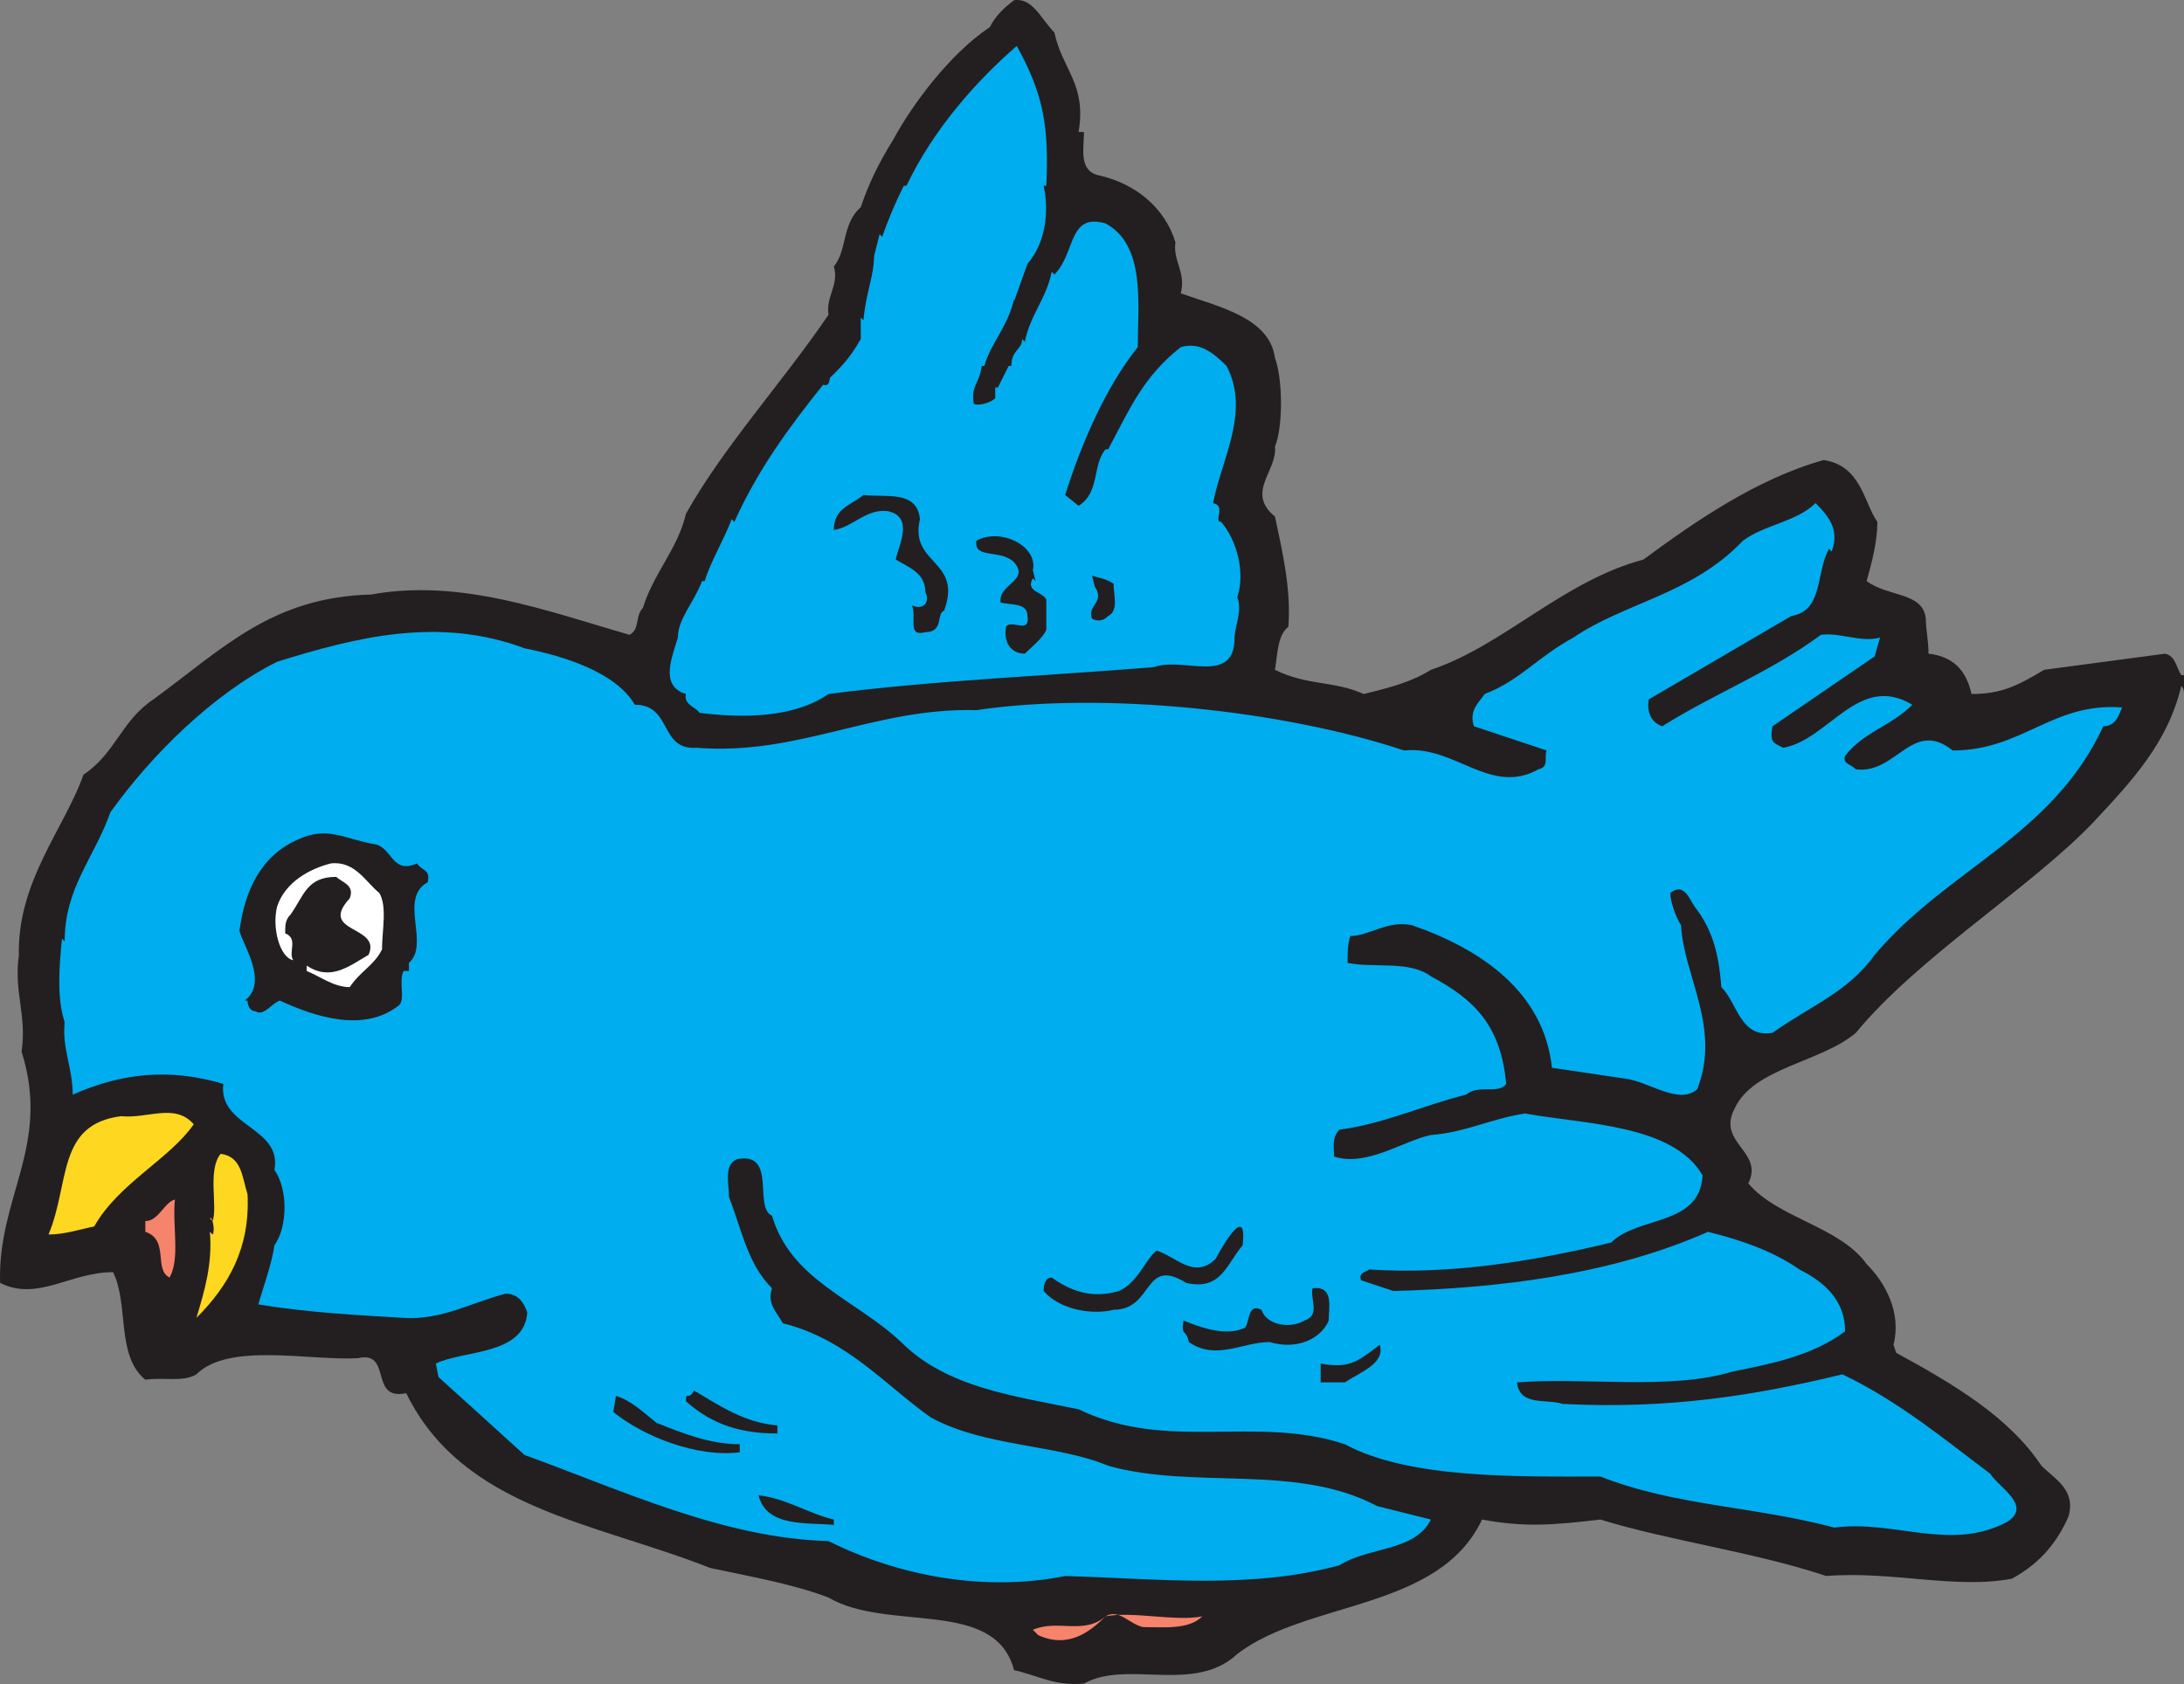
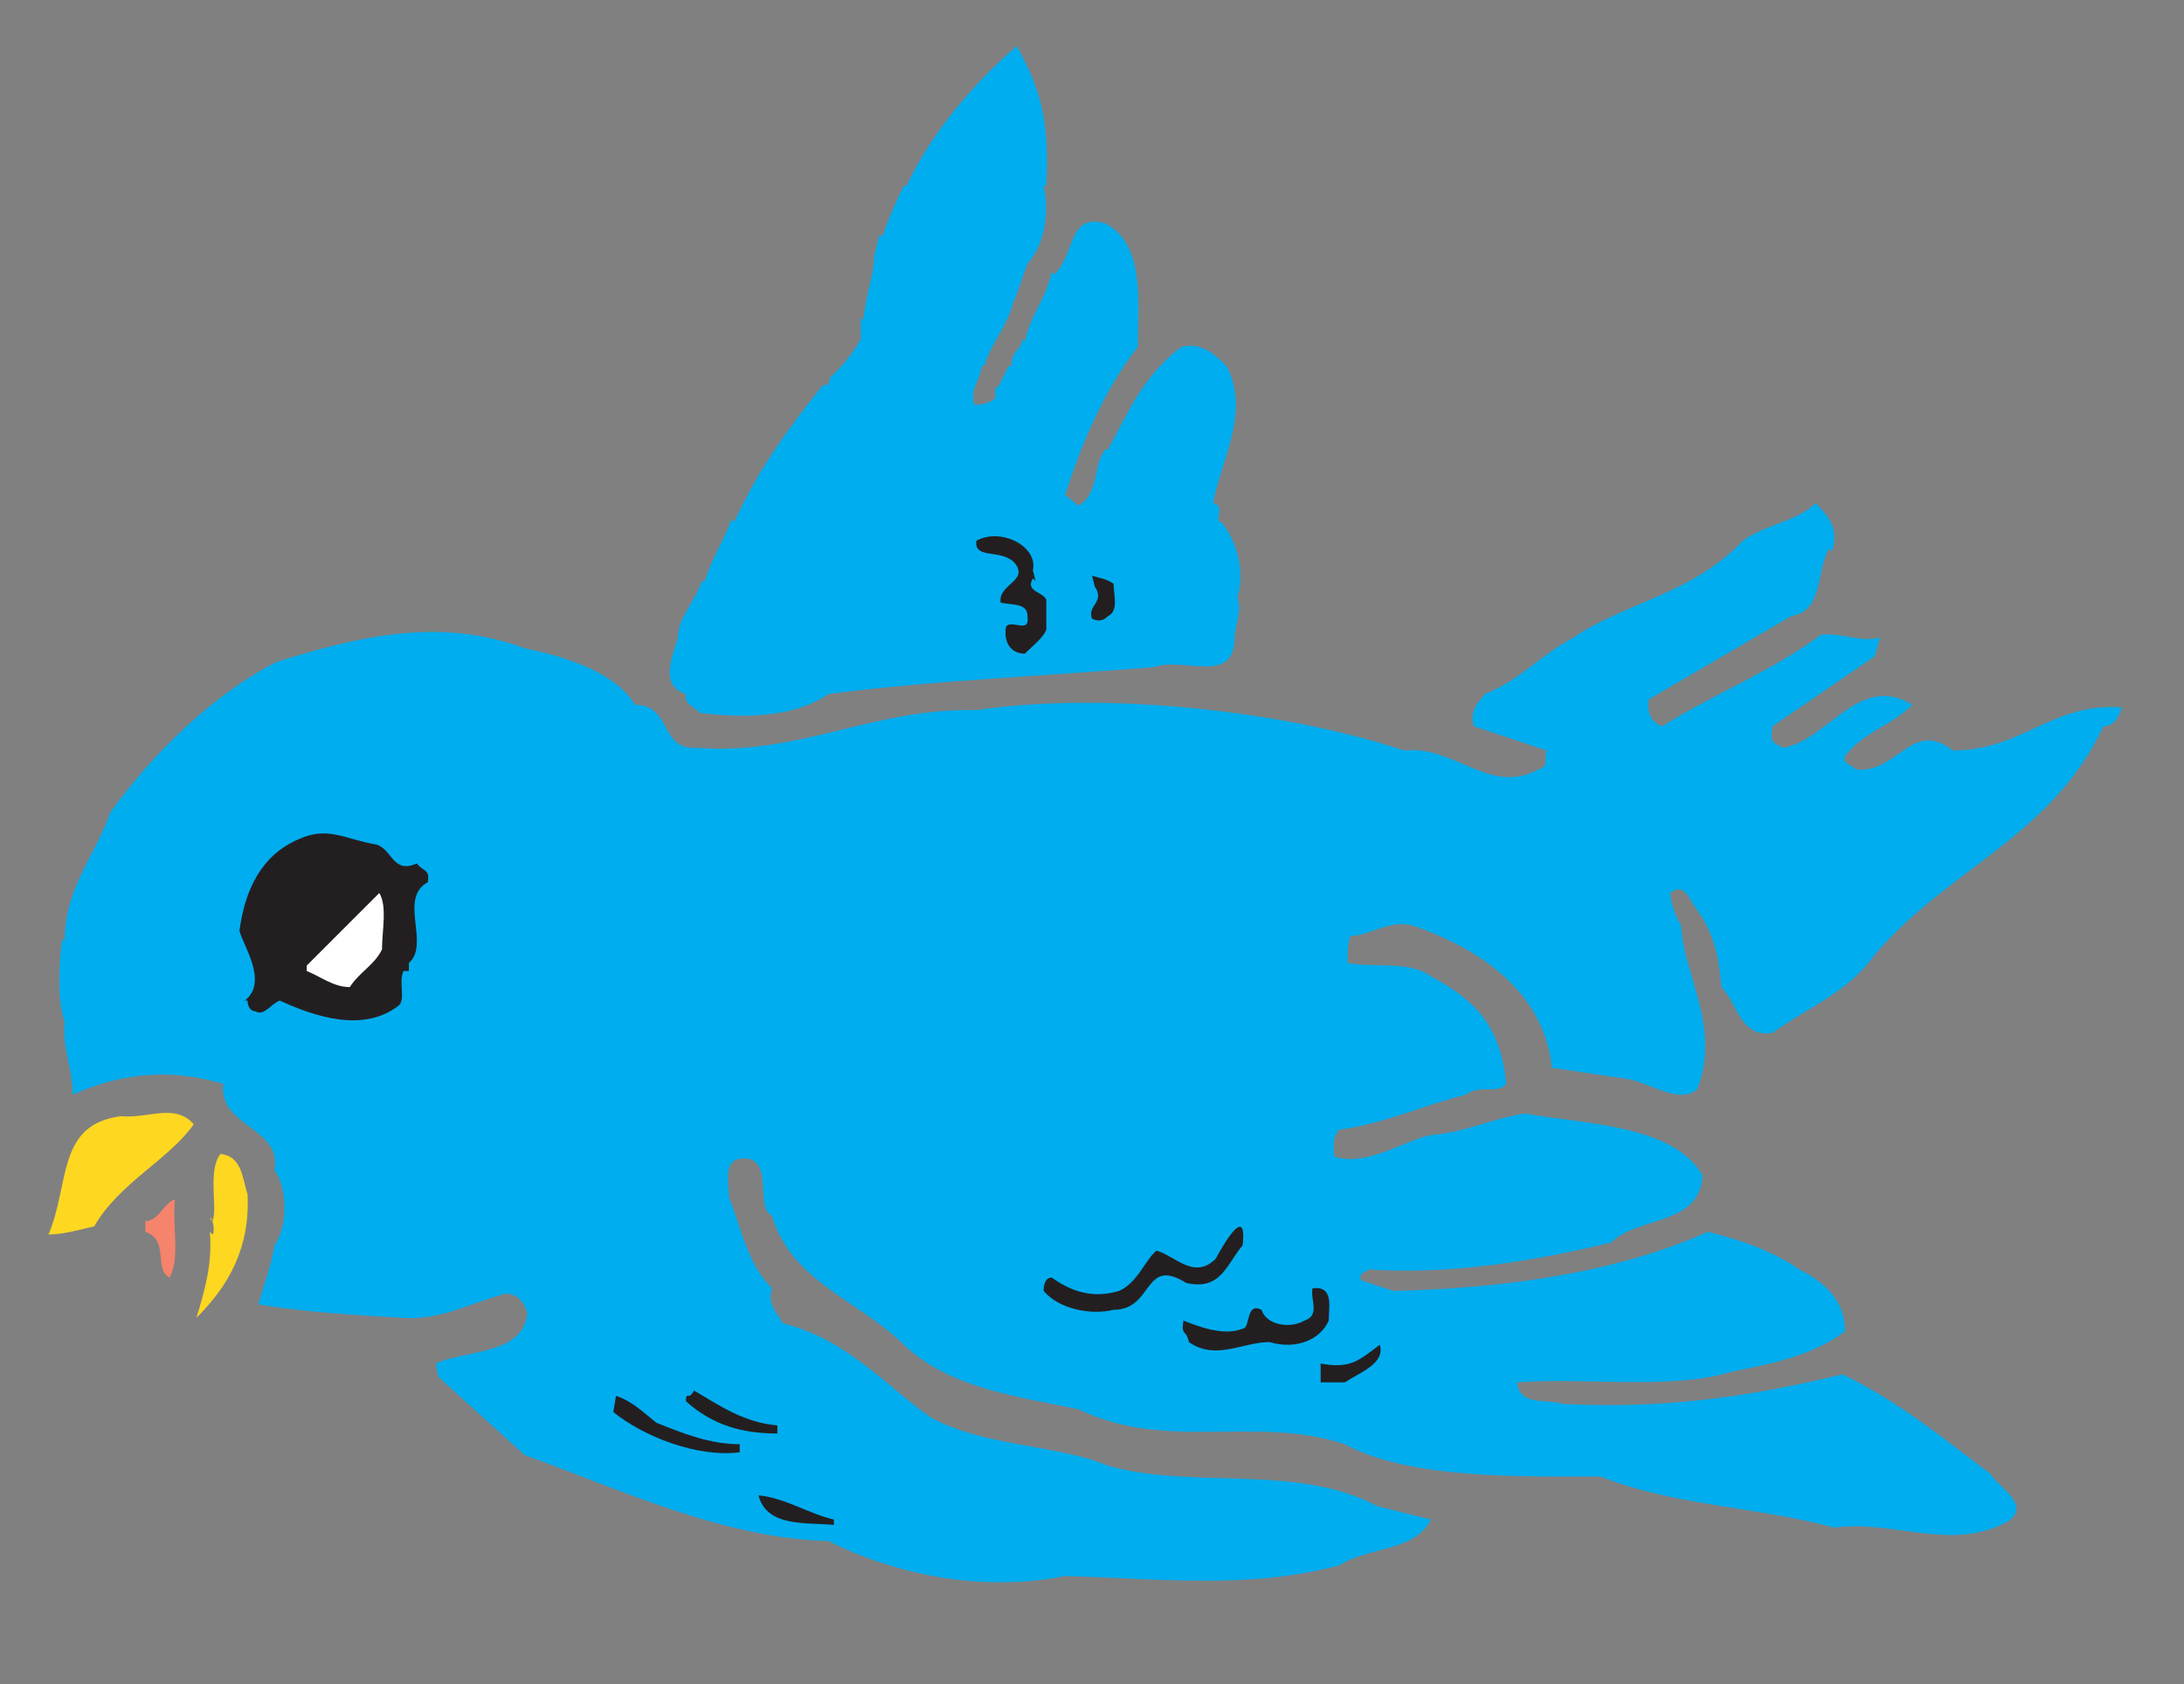
<svg xmlns="http://www.w3.org/2000/svg" width="609.027" height="469.683">
  <rect width="100%" height="100%" fill="#808080" stroke="none" />
-   <path fill="#231f20" fill-rule="evenodd" d="M294.027 9.064c2.25 10.5 9 14.25 6.75 27.75h1.5c0 4.5-1.5 10.5 3.75 12 10.5 2.25 18.75 9 21.75 18.75-.75 5.25 3 8.25 1.5 14.25 10.5 3.75 24.75 6.75 26.25 18 2.25 6 2.25 19.5 0 24.75.75 6.75-8.25 12.75 0 19.5 2.25 10.5 4.5 20.25 3.75 30.75-3 2.25-3 7.5-3.75 12 9 4.5 16.5 3 24.75 6.75 6-1.5 12.75-3 18.75-6.75 20.25-6.75 36.75-24.75 59.25-30.75 14.25-10.5 31.5-22.5 50.25-27.75 10.5 1.5 11.25 12 15 17.25 0 5.25-1.5 11.25-3 16.5 6 4.5 15.75 3 16.5 10.5 0 3 .75 6 .75 9.75 6.75.75 10.5 4.5 12 11.25 8.25 0 12.75-2.25 20.25-6.75l33.75-4.5c3 .75 3 3.75 4.5 6h.75v5.25c0-.75 0-1.5-.75-2.25-3.75 15.75-13.5 26.25-24.75 38.25-17.25 18-48.75 37.5-66 58.5-9.75 8.25-28.5 9.75-33.75 21-5.25 9.75 8.25 12 3.75 21 8.25 9.75 25.5 12 33 22.5 5.25 5.25 9.75 13.5 7.5 22.5l.75 2.25c16.5 9 31.5 18 40.5 31.5 3.75 3.75 9.75 6.75 7.5 14.25-3 6.75-7.5 12.75-15.75 17.25-15.75 3-33.75-2.25-51.75-.75-20.25-6.75-43.5-9.75-63-15.75-12.75 1.5-21 2.25-33 0-12 25.5-48.75 22.5-68.25 37.5-12 11.25-30.75 1.5-42.75 8.25-8.25.75-12.75-2.25-19.5-3.75-5.25-20.25-35.25-10.5-51.75-20.25-9.75-3.75-22.5-6-33-8.25-32.25-12.75-69-16.5-84.75-48.75-10.5 2.25-3.75-12-13.5-9.75-13.5.75-36-4.5-45 4.5-3.75 2.25-9 .75-14.25 1.5-8.25-6.75-4.5-21-9-30-12 0-21 8.25-31.5 3-.75-24 14.25-38.25 6-64.5 1.5-10.5-2.25-16.5-.75-27v.75c-.75-21 12.75-36 18-51 9-6 10.5-15 19.5-21 19.5-14.25 33-28.5 60.75-29.25 24.75-4.5 48.75 4.5 72 11.25 3-1.5 1.5-5.25 3.75-7.5 3-9.75 9.75-16.5 12-26.25 10.5-18.75 27-36.75 39.75-55.5-.75-5.25 3-8.25 1.5-13.5 3.75-4.5 2.25-12 7.5-16.5 2.25-6.75 5.25-12.75 9-18.75 5.25-9.75 15.75-24 27-31.5 1.5-3 3.75-5.25 6.75-7.5 5.25-.75 7.5 5.25 11.25 9" />
  <path fill="#00adef" fill-rule="evenodd" d="M291.777 51.814h-.75c1.5 6.75.75 15.75-4.5 21.75l-3.75 10.5v-.75c-1.5 7.5-6.75 12.75-8.25 18.75h-.75c-.75 5.25-3 5.25-2.25 10.5.75.75 4.5 0 6-1.5v-3h.75l3-6h.75c0-4.5 3-4.5 3-7.5l.75.75c1.5-7.5 6-12 7.5-19.5l.75.75c6-6 3.75-17.25 14.25-14.25 11.25 6 9 22.5 9 34.5-9 11.25-15.75 27-20.25 41.25l3.75 3c6-3.75 3.75-11.25 7.5-15.75h.75c6-11.25 9.75-20.25 20.25-28.5 5.25-1.5 9 1.5 12.75 5.25 6.75 12.75-1.5 26.25-3.75 38.25 3.75.75 0 5.25 2.25 5.25 4.5 5.25 6.75 14.25 4.5 21 1.5 3.75-.75 8.25-.75 11.25 0 13.5-14.25 5.25-22.5 8.25-27 2.25-62.25 3.75-90.75 7.5-9.75 6.75-24 6.75-36 5.25-.75-1.5-4.5-2.25-3.75-5.25-7.5-2.25-3.75-10.5-2.25-15.75 0-5.25 4.5-9.75 6.75-15.75h.75c1.5-5.25 5.25-11.25 7.5-17.25l.75.75c6.75-15 15.75-27 24.75-38.25 2.25.75 1.5-2.25 2.25-2.25 3-3 5.25-5.25 8.25-10.5v-6l.75.75c.75-8.25 3-12 3-18.75v.75l1.5-6 .75.75c1.5-4.5 3.75-9.75 6-14.25h.75c7.5-15.75 19.5-29.25 30.75-39 7.5 13.5 9 22.5 8.25 39" />
-   <path fill="#231f20" fill-rule="evenodd" d="M256.527 144.814c-3 12.75 12 11.25 6.75 25.5-2.25.75 0 6-5.25 6-5.25 1.5-2.25-4.5-3.75-7.5 3 1.5 5.25-.75 3.75-3.75 0-5.25-4.5-6.75-8.25-9 .75-3.75 5.25-12-2.25-13.5-6-.75-9.75 4.5-15 5.25 0-6 4.5-6.75 8.25-9.75 6 .75 15-1.5 15.75 6.75" />
  <path fill="#00adef" fill-rule="evenodd" d="m510.777 153.814-.75-.75c-3.75 6.75-1.5 17.25-10.5 18.75-12.75 7.5-27 15.75-39.75 23.25-.75 4.5 1.5 6.75 3.75 7.5 14.25-9 30-15 44.25-25.5 5.25-.75 11.25 2.25 16.5.75l-1.5 5.25-28.5 19.5c-.75 4.5 0 4.5 3 6 12.75-2.25 21-21 36-12-6 6-13.5 7.5-18.75 14.25-.75 2.25 1.5 2.25 3 3.75 11.25 1.5 15.75-14.25 27-5.25 19.5 0 27.75-13.5 47.25-12-.75 1.5-1.5 5.25-5.25 5.25-14.25 30.75-43.5 39.75-63.75 63.75-7.5 10.5-18 14.25-28.5 21.75-9 1.5-9.75-8.25-14.25-12.75-.75-9-2.25-15.75-7.5-22.5-1.5-2.25-3-6.75-6.75-3.75 0 2.25 1.5 6.75 3 9 .75 14.25 11.25 28.5 4.5 45.75-5.25 4.5-13.5-2.25-20.25-3l-20.25-3c-2.25-21-19.5-33-39-39.75-6.75-1.5-12 3-17.25 3-.75 2.25-.75 5.25-.75 7.5 7.5 1.5 17.25-.75 23.25 3.75 12.75 6.75 19.5 14.25 21 30-2.25 3-7.5 0-11.25 3-12 3-23.25 8.25-35.25 9.75-2.25 2.25-1.5 5.25-1.5 7.5 9 3 19.5-4.5 27-6 9.75-.75 16.5-4.5 26.25-6 16.5 3 41.25 3 49.5 17.25-.75 14.25-18 11.25-25.5 18.75-21.75 5.25-45 9-67.5 7.5-.75.75-3 .75-2.25 3l9 3c29.25-.75 60.75-4.5 87.75-16.5 9 2.25 18 5.25 25.5 10.5 7.5 3.75 12.75 9 12.75 17.25-9 6.75-20.25 9-31.5 11.25-17.25 5.25-41.25 1.5-60 3 .75 6.75 8.25 4.5 12.75 6 29.25 1.5 53.25-2.25 78-8.25 15.75 7.5 29.25 18.75 41.25 27.75 2.25 3.75 12 9 4.5 13.5-15.75 8.25-31.5-.75-48 1.5-22.5-6-44.25-6-65.25-14.25-22.5 0-53.25.75-71.25-9-24.75-8.25-49.5 2.25-74.25-9.75-18-3.75-36.75-6-49.5-18.75-12.75-12-30.75-17.25-36-35.25-5.25-2.25 1.5-18-9.75-15.75-3.75 1.5-2.25 6.75-2.25 10.5 3.75 9.75 5.25 18.75 12 25.5-1.5 4.5 1.5 6.75 3 9.75 18 4.5 28.5 17.25 41.25 26.25 15 8.25 35.25 7.5 49.5 13.5 24 6.75 52.5-.75 75 11.25l15 3.75c-4.5 9-17.25 7.5-25.5 12.75-24.75 6.75-50.25 3.75-76.5 3-22.5 4.5-46.5 0-66-9.75-29.25-.75-57.75-14.25-84.75-24l-24-21.75-.75-3.75c7.5-3.75 24.75-2.25 25.5-14.25-.75-2.25-2.25-5.25-6-5.25-9 2.25-18 7.5-28.5 6.75-12.75-.75-27-1.5-40.5-3.75 1.5-5.25 3.75-11.25 4.5-16.5 3.75-5.25 3.75-15.75 0-21 2.25-12-15.75-12-14.25-24-15-4.5-28.5-3-42 3 0-7.5-3-12.75-2.25-20.25-2.25-6.75-1.5-15.75-.75-23.25l.75.75c0-15 8.25-23.25 12.75-36 11.25-15.75 28.5-33 46.5-42 21.75-6.75 45-12.75 69-3.75 11.25 2.25 25.5 6.75 30.75 15.75 10.5 0 6.75 12.75 17.25 12 28.5 2.25 49.5-11.25 78-10.5 35.25-5.25 85.5 0 119.25 11.25 14.25-1.5 24 12.75 37.5 5.25 3-.75 1.5-3 2.25-5.25l-20.25-6.75c-1.5-4.5 1.5-6.75 3-9 9.75-3.75 15-10.5 24.75-15.75 14.25-9.75 33-12 47.25-27 6-4.5 15-5.25 20.25-10.5 3.75 3.75 6.75 7.5 4.5 13.5" />
  <path fill="#231f20" fill-rule="evenodd" d="m288.027 159.064.75 3-.75-.75c-2.25 3.75 3 3.75 3.75 6v8.25c-.75 2.25-4.5 5.25-6 6.75-3.75 0-6-3-5.25-7.5 1.5-2.25 6.75 2.25 6-3 0-3.75-4.5-3-7.5-3.75-.75-5.25 8.25-6 3.75-11.25-3.75-3.75-11.25-.75-10.5-6 6.75-3.75 17.25 1.5 15.75 8.25m22.5 3.75c0 3 1.5 7.5-1.5 9-1.5 1.5-3 1.5-4.5.75-1.5-3.75 3.75-4.5.75-9l-.75-3c2.25.75 3.75.75 6 2.25m-194.25 78c1.5 2.25 3.75 1.5 3 5.25-8.25 4.5.75 17.25-5.25 22.5v2.25h-1.5c-1.5 3 .75 8.25-1.5 9.75-9.75 7.5-23.25 3-33-1.5-2.25.75-4.5 4.5-6.75 3-1.5 0-2.25-1.5-2.25-3h-.75c6.75-5.25-.75-15.75-1.5-19.5 1.5-11.25 6-21 16.5-25.5 8.25-3.75 12.75 0 21.75 1.5 4.5 1.5 4.5 8.25 11.25 5.25" />
-   <path fill="#fff" fill-rule="evenodd" d="M105.777 249.064c2.25 3.75.75 10.5.75 15.75-2.25 4.5-6 6-9 10.5-4.5 0-8.25-3-12-4.5v-1.5c6.75 4.5 12 0 17.25-3 3.75-8.25-14.25-6-5.25-15.75 1.5-3.75-2.25-4.5-3.75-6-8.25 0-9 5.25-12.75 10.5-1.5 1.5-1.5 3-1.5 5.25 3.75 1.5.75 5.25 2.25 7.5-3.75-.75-6-9-4.5-15 2.25-6.75 9-10.5 15-12 6.75-.75 9.75 5.25 13.5 8.25" />
+   <path fill="#fff" fill-rule="evenodd" d="M105.777 249.064c2.25 3.75.75 10.5.75 15.75-2.25 4.5-6 6-9 10.5-4.5 0-8.25-3-12-4.5v-1.5" />
  <path fill="#fdd720" fill-rule="evenodd" d="M54.027 313.564c-6.75 9.75-21 16.5-27.75 28.5-3.75.75-8.25 2.25-12.75 2.25 6-14.25 2.25-30.75 20.25-33 7.5.75 15-3.75 20.25 2.25m15 19.5c.75 15-5.25 25.5-14.25 34.5 2.25-7.5 4.5-15 3.75-24l.75.75c.75-.75 0-5.25-.75-4.5l.75.75c1.5-3.75-1.5-14.25 2.25-18.75 6 .75 6 6.75 7.5 11.25" />
  <path fill="#f6836c" fill-rule="evenodd" d="M48.777 334.564c-.75 7.5 1.5 16.5-1.5 21.75-4.5-2.25 0-10.5-6.75-12.75v-3c3.75 0 5.25-5.25 8.25-6" />
  <path fill="#231f20" fill-rule="evenodd" d="M346.527 347.314c-4.5 5.25-6 12.75-15.75 10.5-12-7.5-9 7.5-20.25 7.5-6 1.5-15 0-19.5-5.25 0-2.25.75-3.75 2.25-3.75 5.25 3.75 11.25 6 18.75 3.75 5.25-2.25 7.5-9 10.5-11.25 5.25 1.5 10.5 8.25 16.5 2.25 0 0 9-17.25 7.5-3.75m24 21c-2.25 5.25-9 8.25-16.5 6-7.5 0-15 5.25-22.5 0-.75-3.75-2.25-1.5-1.5-6 3.75 1.5 11.25 4.5 16.5 2.25 2.25 0 .75-7.5 5.25-5.25 1.5 4.5 8.25 5.25 12 3 4.5-1.5 1.5-6 2.25-9 6-.75 4.5 5.25 4.5 9m14.25 6.75c1.5 5.25-5.25 7.5-9.75 10.5h-6.75v-5.25c8.25 1.5 10.5-.75 16.5-5.25m-168 22.5v2.25c-9.75 0-18-2.25-25.5-9 0-3 .75 0 2.25-3 7.5 4.5 14.25 9 23.25 9.75m-33.75-.75c7.5 3 15 6 23.25 6v2.25c-12 1.5-27-4.5-35.25-11.25l.75-4.5c4.5 1.5 7.5 4.5 11.25 7.5m49.5 27v1.5c-7.5-.75-18.75.75-21-8.25 7.5.75 14.25 5.25 21 6.75" />
-   <path fill="#f6836c" fill-rule="evenodd" d="M335.277 450.814c-3.75 3.75-10.5 3-16.5 3-3.75-.75-6.75-5.25-10.5-3-4.5 4.5-10.5 9-18.75 5.25l-1.5-1.5c6.75-3 14.25 1.5 20.25-3.75 7.5-1.5 19.5 1.5 27 0" />
</svg>